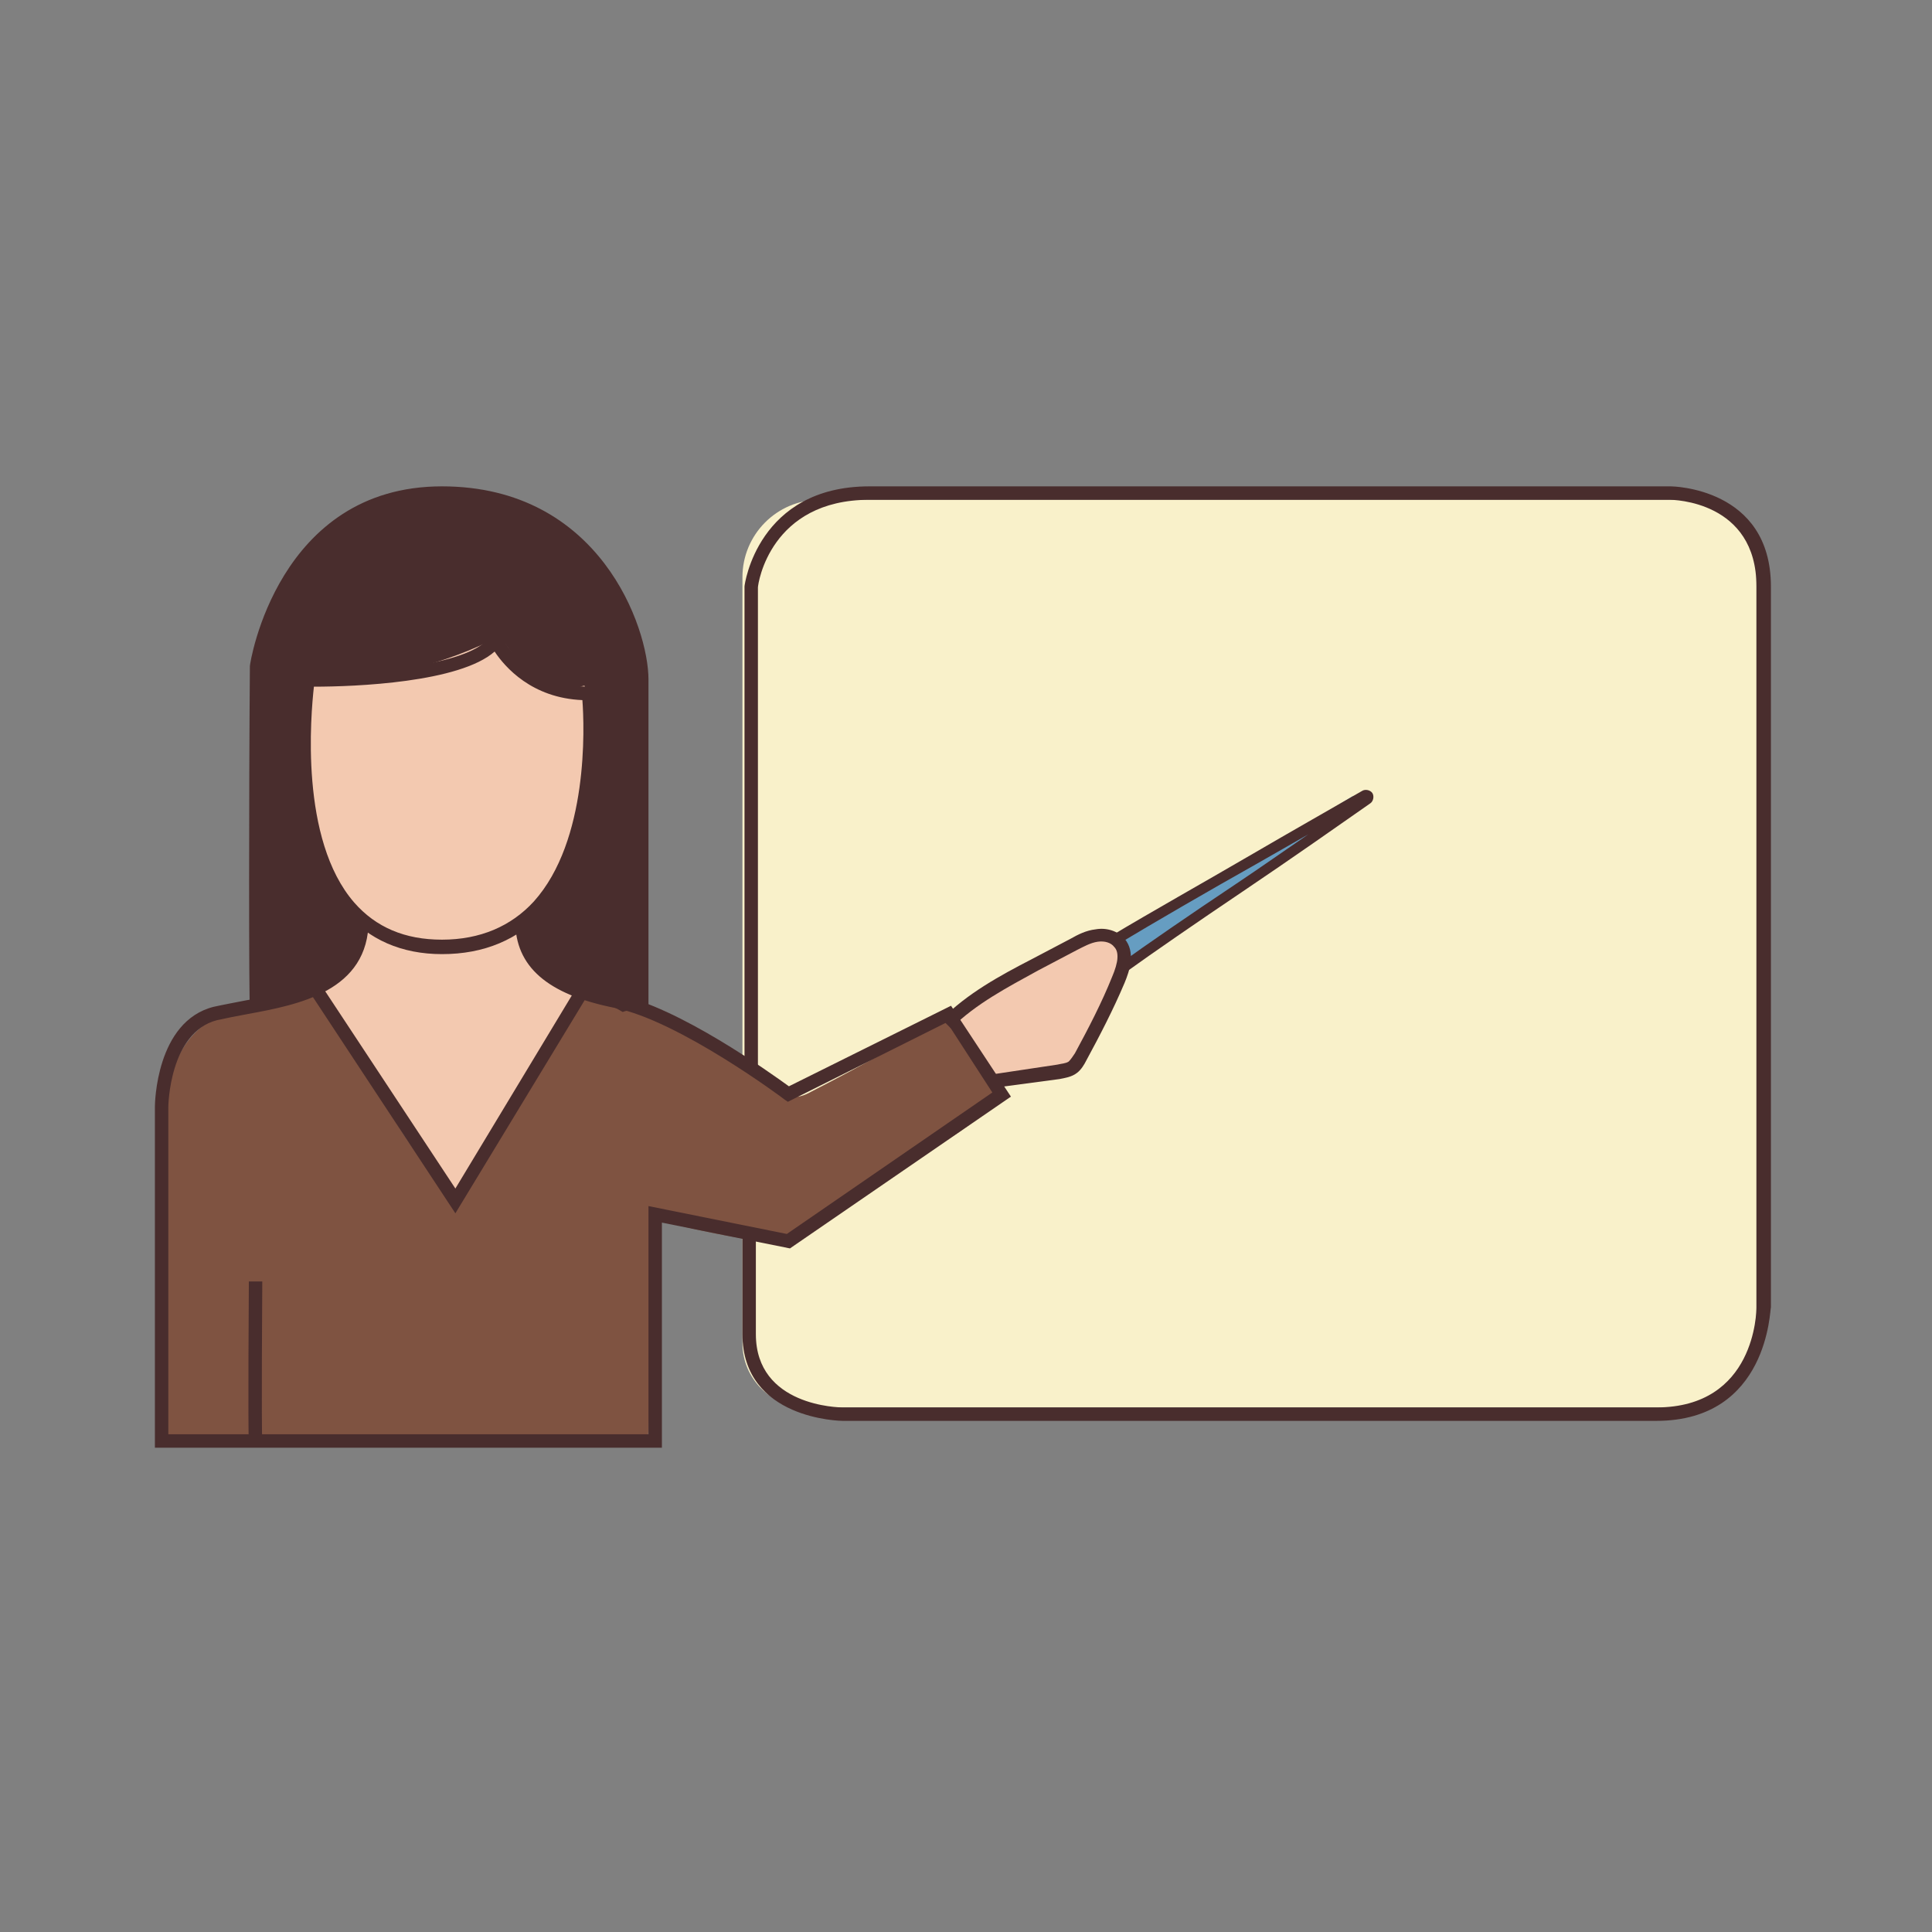
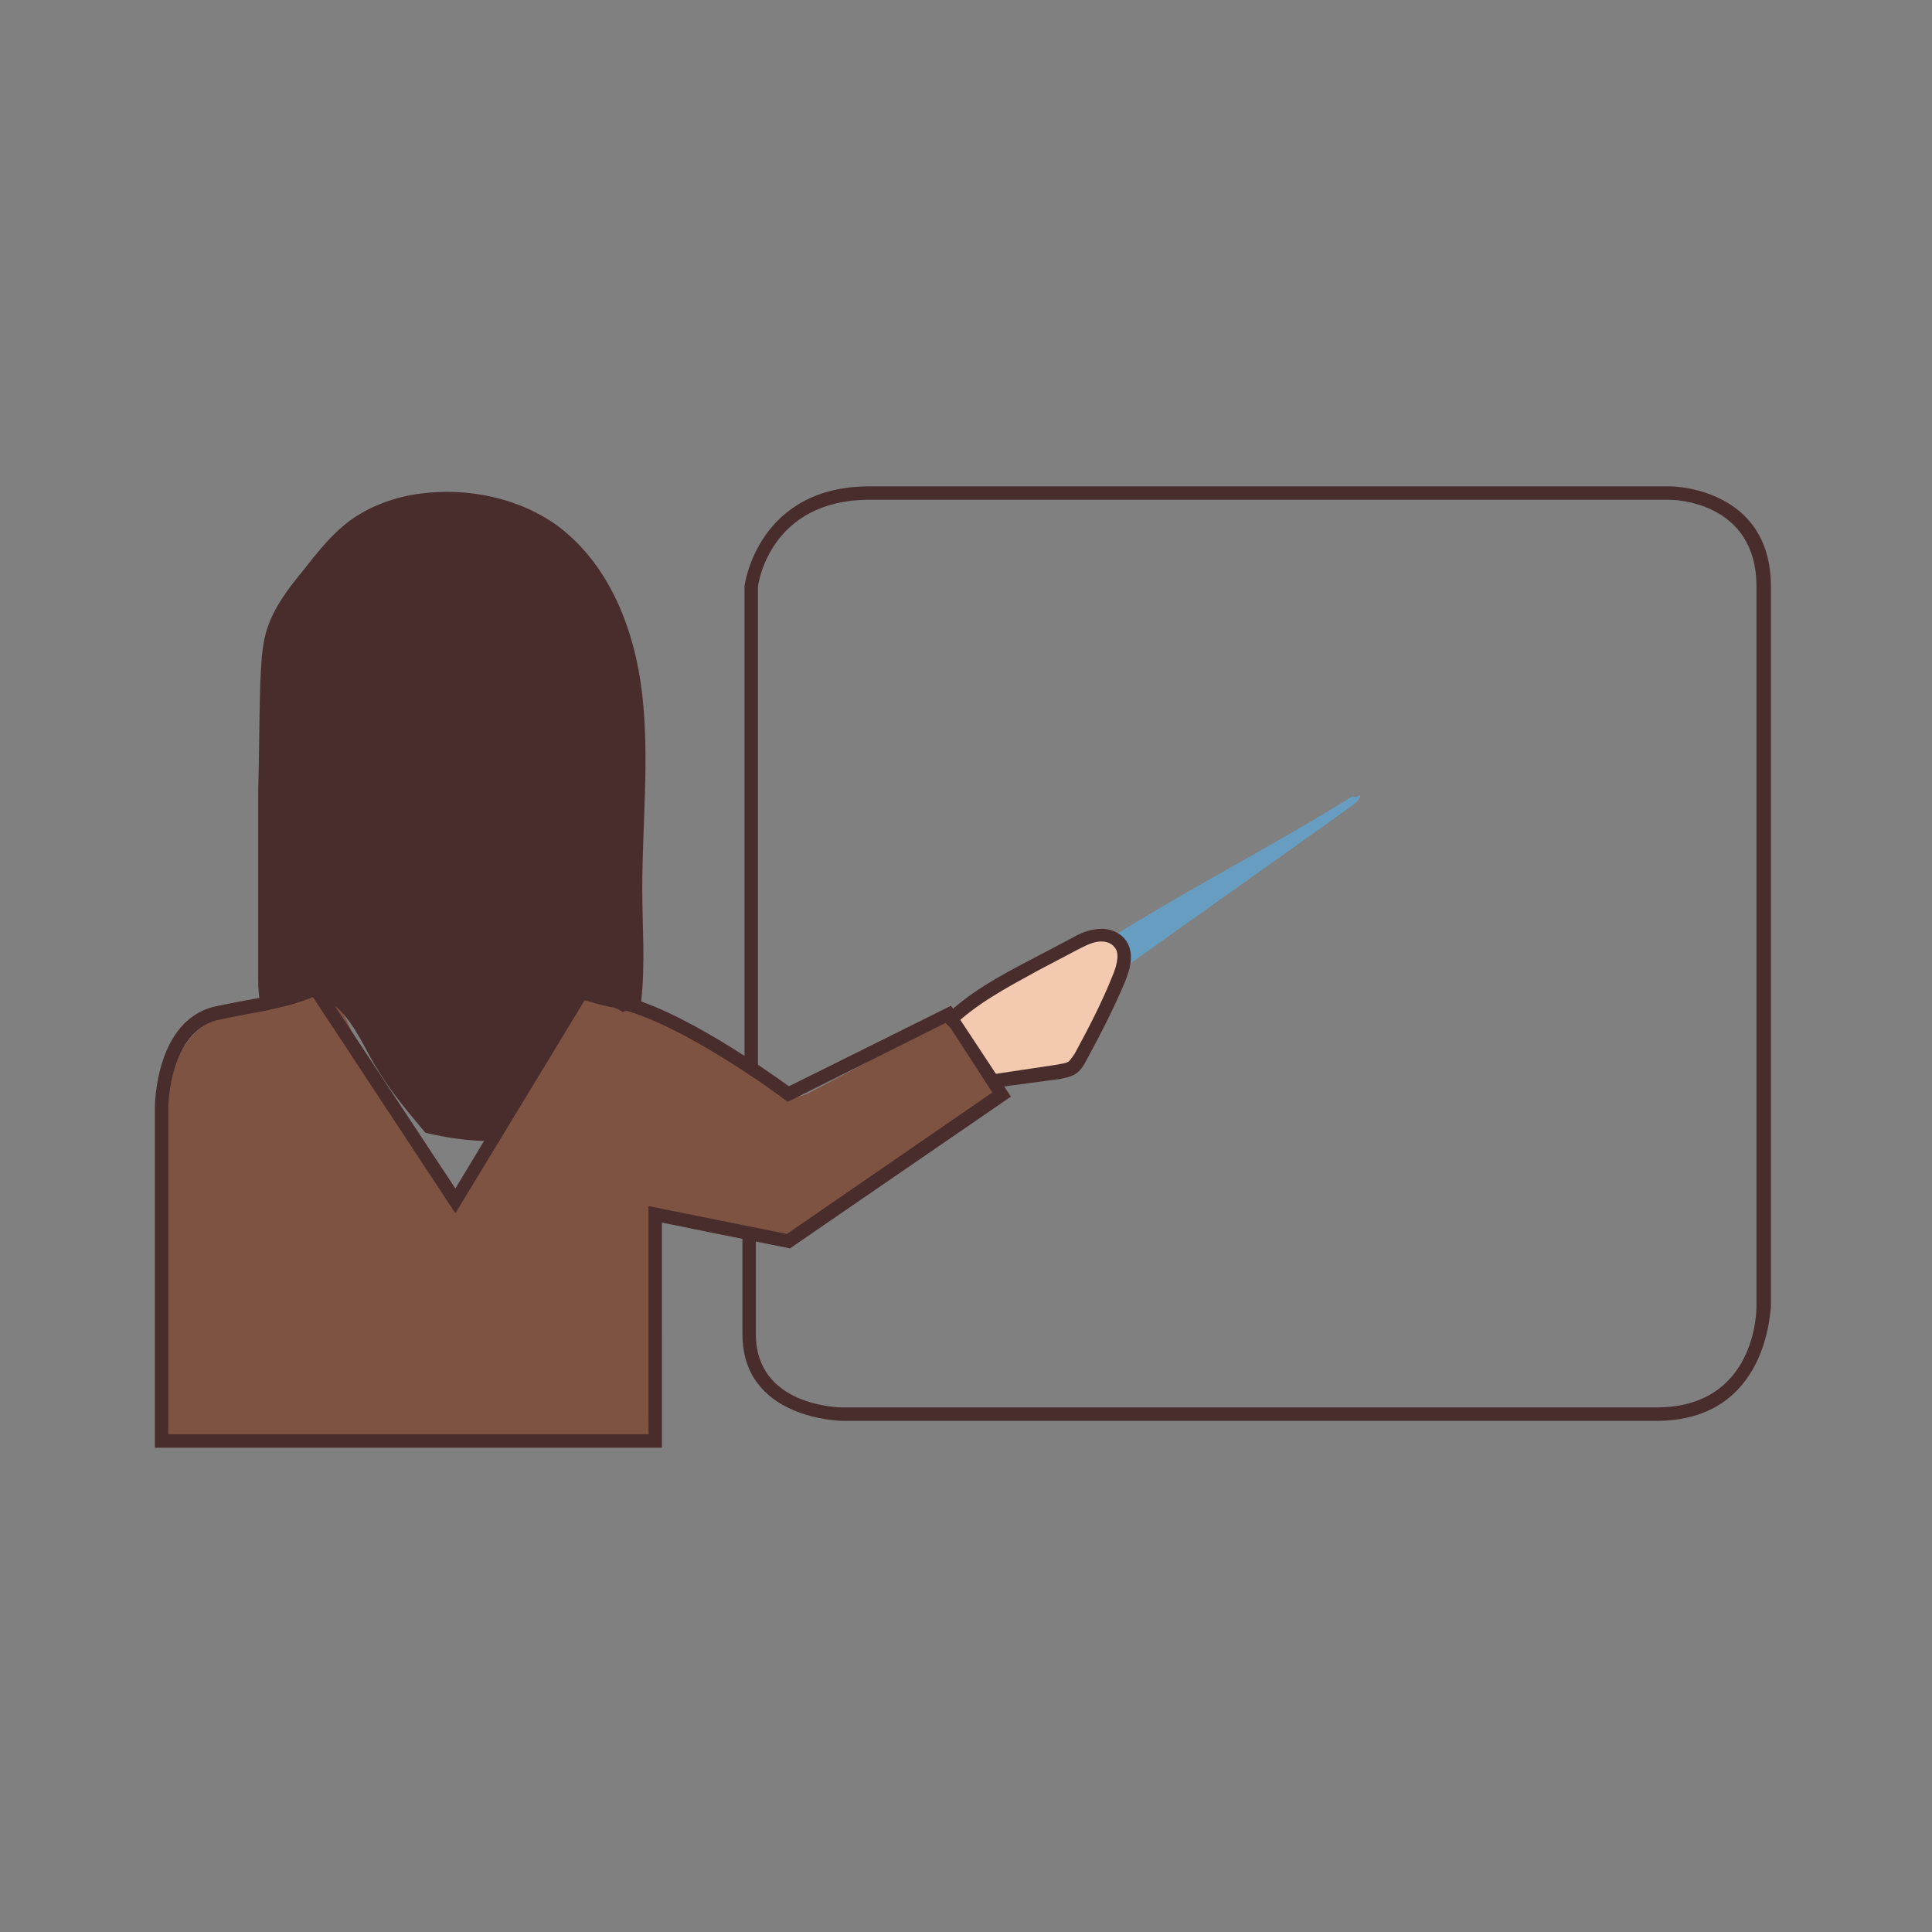
<svg xmlns="http://www.w3.org/2000/svg" id="Слой_1" x="0px" y="0px" viewBox="0 0 187.1 187.1" style="enable-background:new 0 0 187.1 187.1;" xml:space="preserve">
  <rect x="0" y="0" width="187.1" height="187.1" fill="#808080" stroke="none" />
  <style type="text/css"> .st0{fill:#F9F1CA;} .st1{fill:#669DC1;} .st2{fill:#F3C9B0;} .st3{fill:#7F5341;} .st4{fill:#492D2D;} .st5{fill:none;stroke:#492D2D;stroke-miterlimit:10;} </style>
  <title>Монтажная область 56 копия 31</title>
  <g>
    <g>
      <g>
-         <path class="st0" d="M164.5,48.4H79.4c-4.2,0-7.5,3.4-7.5,7.5v74.2c0,3.4,2.8,6.2,6.2,6.2h85.8c3.4,0,6.2-2.8,6.2-6.2V54 C170.1,50.9,167.6,48.4,164.5,48.4z" />
-       </g>
+         </g>
      <g>
        <path class="st1" d="M107.9,90.6c7.9-4.9,15.2-8.6,23.1-13.5c0.4,0.3,0.9-0.4,0.7,0.1c-0.2,0.4-0.6,0.7-1,1 c-7.4,5.3-14.8,10.5-22.2,15.8" />
      </g>
      <g>
        <path class="st2" d="M101.5,92.7c2.1-1.2,4.3-2.4,6.7-2.3c0.5,4.3-1.7,8.4-3.8,12.2c-0.2,0.4-0.4,0.7-0.8,1 c-0.3,0.2-0.7,0.2-1,0.3c-1.9,0.2-3.9,0.4-5.8,0.7c-0.2,0-0.5,0.1-0.7,0c-0.3-0.1-0.5-0.3-0.7-0.5c-1.4-1.6-3.9-4.2-2.3-6.4 C94.8,95.5,99.2,94,101.5,92.7z" />
      </g>
      <g>
        <path class="st3" d="M62.7,140c0.5-7.3,0.8-14.6,0.8-21.9c2.9,0.8,5.8,1.4,8.8,1.9c1.5,0.3,3.2,0.5,4.6-0.2c1-0.5,1.8-1.3,2.6-2 c3.7-3.4,8.6-5.1,12.8-7.8c1.9-1.2,3.6-2.7,5.2-4.3c-2.3-2.1-4-4.7-5-7.7c-4.6,2.7-9.2,5.3-13.9,7.7c-0.7,0.4-1.5,0.7-2.2,0.4 c-0.4-0.2-0.7-0.6-1-1c-0.8-0.9-1.8-1.6-2.9-2.2c-5.4-3.2-11.2-5.8-17.1-7.7c0.2,0.4,0.4,0.7,0.5,1.1 c-3.8,6.6-7.6,13.2-11.4,19.7c-5.2-4.2-8.1-10.5-10.7-16.7c-0.5-1.1-1-2.2-2.1-2.7c-0.7-0.3-1.6-0.2-2.4-0.2 c-4,0.4-8.5,1.1-11,4.3c-2.1,2.6-2.2,6.3-2.2,9.6c-0.1,9.4-0.1,18.9-0.2,28.3c0,0.3-0.1,0.8-0.1,1.2" />
      </g>
      <g>
        <path class="st4" d="M62.2,67.3c-0.7-6.2-3.1-12.5-8.1-16.3c-3.8-2.8-8.8-3.8-13.4-3.2c-2.3,0.3-4.6,1.1-6.5,2.4 c-1.9,1.3-3.4,3.2-4.8,5c-1.4,1.7-2.8,3.5-3.5,5.6c-0.6,1.8-0.6,3.7-0.7,5.5c-0.1,3.5-0.1,7-0.2,10.6C25,82.9,25,88.8,25,94.8 c0,1,0.1,2,0.3,3c2.6-2.2,5.9-2.2,8.2,0.7c1.3,1.6,2.1,3.6,3.2,5.3c1.3,2.1,2.9,4,4.5,5.9c2.1,0.5,4.2,0.8,6.3,0.8 c0-0.1,0-0.1,0.1-0.2c0.5-1,1.2-1.9,2-2.8c1.7-3,3.6-5.9,5.3-8.8c0.2-0.3,0.4-0.5,0.6-0.6c0.1-0.7,0.6-1.3,1.4-1.3 c1.3,0.1,2.4,0.6,3.4,1.2c0.3-0.1,0.6-0.2,1-0.1c0.2,0.1,0.4,0.2,0.6,0.3c0.1-0.4,0.2-0.8,0.2-1.3c0.4-3.6,0.1-7.2,0.1-10.8 C62.2,79.8,62.9,73.5,62.2,67.3z" />
      </g>
      <g>
-         <path class="st2" d="M44.7,115.7c4-6.3,7.9-12.6,11.8-19.1c-2.6-0.8-4.5-3-5.8-5.4c-0.1-0.3-0.3-0.6-0.3-0.9c0-0.7,0.5-1.2,1-1.7 c2.3-2.3,3.7-5.4,4.5-8.6s0.9-6.4,1.1-9.7c0.1-1.3,0.1-2.7-0.4-3.9c-2.9,0.7-5.7-1.2-7.4-3.7c-0.3-0.4-0.6-0.8-1-0.8 c-0.3,0-0.5,0.1-0.8,0.2c-5.4,2.6-11.5,3.9-17.5,3.7c-0.5,4.4-0.3,8.9,0.5,13.2c0.7,3.9,2.1,8,5.3,10.3c-0.5,2.1-1.9,4.1-3.6,5.5 c-0.3,0.3-0.7,0.5-0.9,0.9c-0.3,0.7,0.2,1.5,0.6,2.2c1,1.4,2,2.9,3,4.3c3.2,4.6,6.4,9.1,9.6,13.7 C44.4,115.7,44.7,116.3,44.7,115.7z" />
-       </g>
+         </g>
      <g>
        <path class="st4" d="M64.1,140.2H15v-33c0-0.3,0.1-8.3,5.7-9.7c0.9-0.2,2-0.4,3-0.6c5-0.9,10.7-1.9,10.7-7.8h1.3 c0,6.9-6.8,8.2-11.7,9.1c-1.1,0.2-2.1,0.4-3,0.6c-4.6,1.2-4.7,8.3-4.7,8.4v31.7h46.5v-22.1l13.4,2.7l19.9-13.7L91.7,99l-15.4,7.7 l-0.3-0.2c-0.1-0.1-10.3-7.7-16.5-8.9c-6.5-1.3-9.6-4-9.6-8.4h1.3c0,3.7,2.6,5.9,8.5,7.1c6,1.2,14.9,7.6,16.7,8.9l15.7-7.8 l5.8,8.8l-21.4,14.7l-12.4-2.5V140.2z" />
      </g>
      <g>
        <path class="st4" d="M42.8,92.4c-3.9,0-7.1-1.4-9.4-4.1C27,81,29.1,66.4,29.2,65.8l0.1-0.6h0.6c7,0,15.8-0.9,17.6-3.6l0.6-0.9 l0.5,1c0.1,0.2,2.5,4.8,8.5,4.8h0.6l0.1,0.6c0.1,0.6,1.4,14-5,21.1C50.2,91,46.9,92.4,42.8,92.4z M30.4,66.5 c-0.3,2.7-1.4,14.8,3.9,20.9c2.1,2.4,4.9,3.6,8.5,3.6c3.7,0,6.7-1.3,8.9-3.7c5.3-5.9,4.9-16.9,4.7-19.5c-4.9-0.2-7.5-3.2-8.5-4.7 C44.5,66.1,34.4,66.5,30.4,66.5z" />
      </g>
      <g>
-         <path class="st4" d="M24.2,97.5c-0.1-0.5-0.1-20.9,0-33c0-0.3,2.7-17.4,18.6-17.4c15.3,0,20,13.7,20,18.7v31.5h-1.3V65.9 c0-2.9-3.3-17.4-18.7-17.4c-14.8,0-17.3,16.1-17.3,16.2c0,12.6-0.1,31.8,0,32.6L24.2,97.5z" />
-       </g>
+         </g>
      <g>
        <polygon class="st4" points="44.1,117.5 30,96.1 31.1,95.4 44.1,115.1 55.8,95.7 56.9,96.4 " />
      </g>
      <g>
-         <path class="st4" d="M24.1,139.6c-0.1-1.3,0-15,0-15.5l1.3,0c0,0.1-0.1,14.2,0,15.5L24.1,139.6z" />
-       </g>
+         </g>
      <g>
        <path class="st5" d="M109.6,87.8" />
      </g>
      <g>
        <path class="st4" d="M96.6,105.3l-0.2-1.3l6-0.9c0.4-0.1,0.8-0.1,1.1-0.3c0.2-0.2,0.4-0.5,0.6-0.8c1.3-2.4,2.6-4.9,3.6-7.4 c0.6-1.4,0.7-2.4,0.2-2.9c-0.3-0.4-0.9-0.6-1.6-0.5c-0.7,0.1-1.4,0.5-2,0.8l-3.8,2c-2.9,1.6-6,3.2-8.4,5.6l-0.9-0.9 c2.5-2.5,5.6-4.2,8.7-5.8l3.8-2c0.7-0.4,1.5-0.8,2.4-0.9c1.1-0.2,2.2,0.2,2.8,0.9c1.1,1.3,0.5,3.1,0,4.3 c-1.1,2.6-2.4,5.1-3.7,7.5c-0.2,0.4-0.5,0.9-0.9,1.2c-0.5,0.4-1.2,0.5-1.7,0.6L96.6,105.3z" />
      </g>
      <g>
        <path class="st4" d="M160.4,137.6H81.6c-0.1,0-9.7-0.1-9.7-8.4v-9.8h1.3v9.8c0,7,8.1,7.1,8.4,7.1h78.8c9.6,0,9.7-9.3,9.7-9.7 V56.8c0-8.3-8.1-8.4-8.4-8.4H84.2c-9.6,0-10.8,8.1-10.8,8.5l0,46.5h-1.3V56.8c0-0.2,1.3-9.7,12.1-9.7h77.6c0.1,0,9.7,0.1,9.7,9.7 v69.8C171.4,126.7,171.3,137.6,160.4,137.6z" />
      </g>
    </g>
-     <path class="st4" d="M109.1,94.1l-0.6-0.8c2.5-1.8,6.7-4.7,11.2-7.7c2.4-1.6,4.8-3.3,7-4.8c-1.6,0.9-3.3,1.9-4.9,2.8 c-4.8,2.7-9.8,5.6-13.8,8l-0.5-0.9c4-2.4,9-5.2,13.8-8c3.6-2.1,7.3-4.2,10.6-6.1c0.3-0.2,0.8-0.1,1,0.2c0.2,0.3,0.1,0.8-0.2,1 c-3,2.1-7.7,5.4-12.3,8.5C115.8,89.4,111.6,92.3,109.1,94.1z" />
  </g>
</svg>